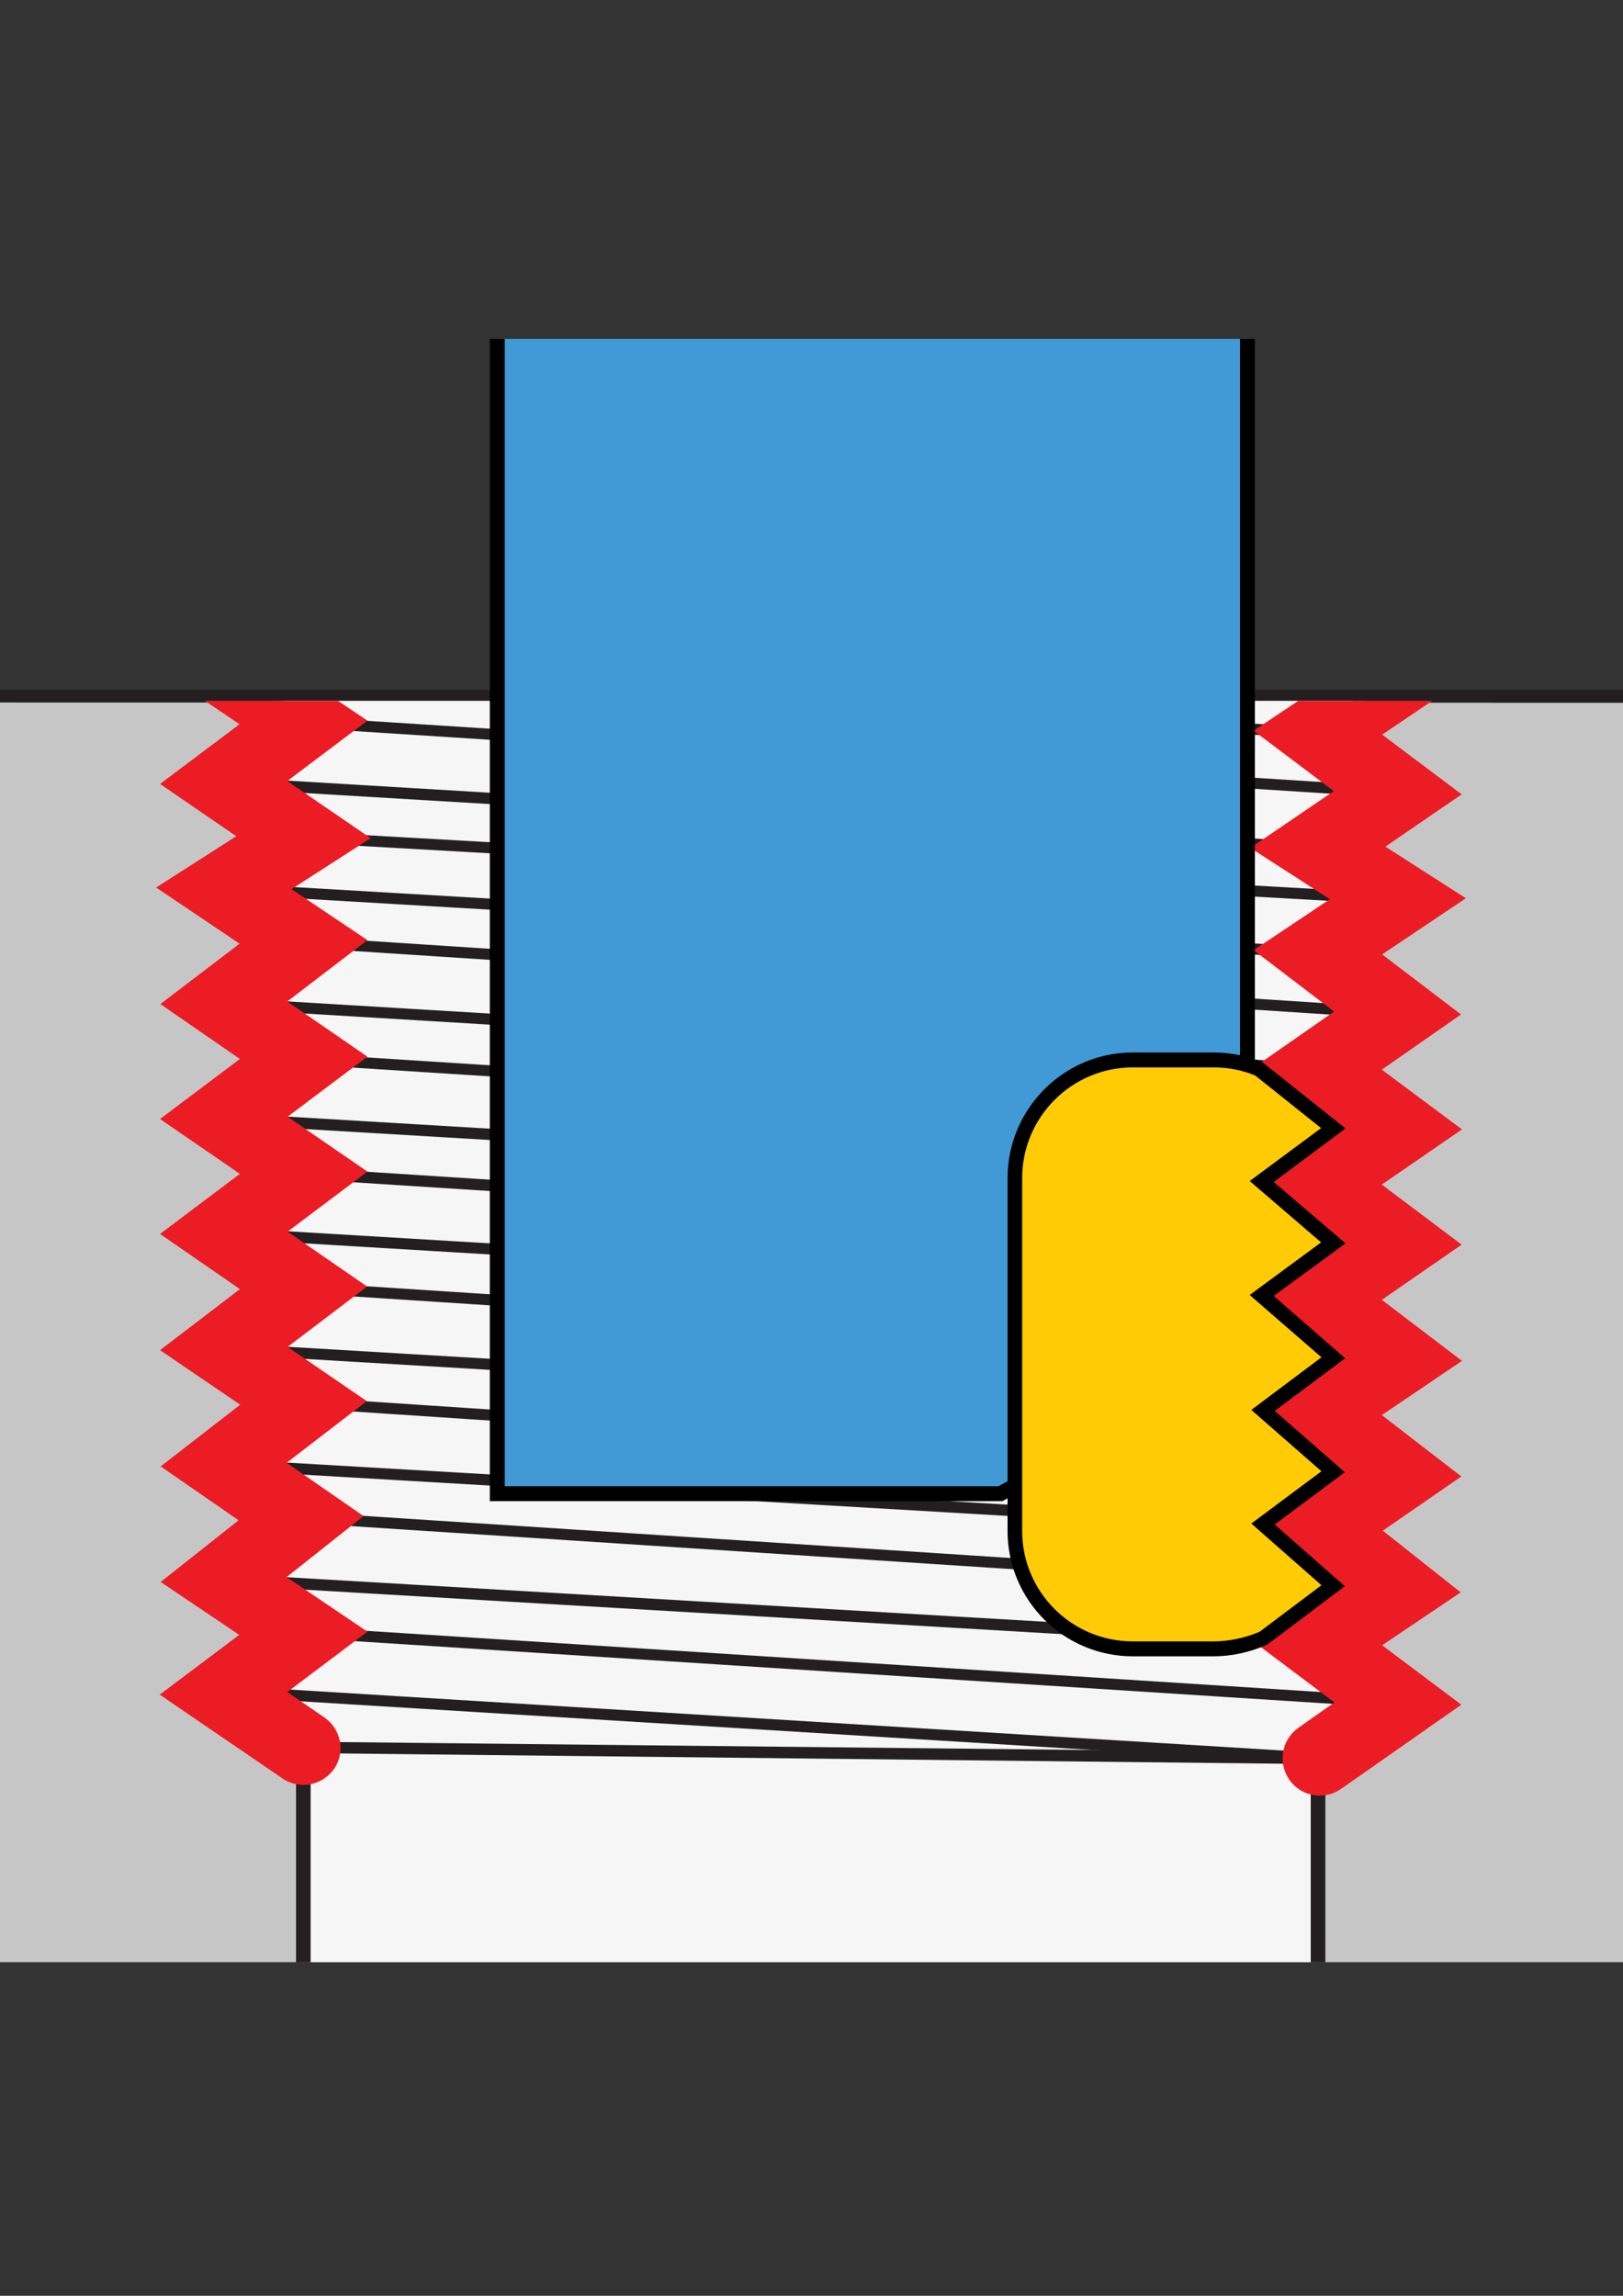
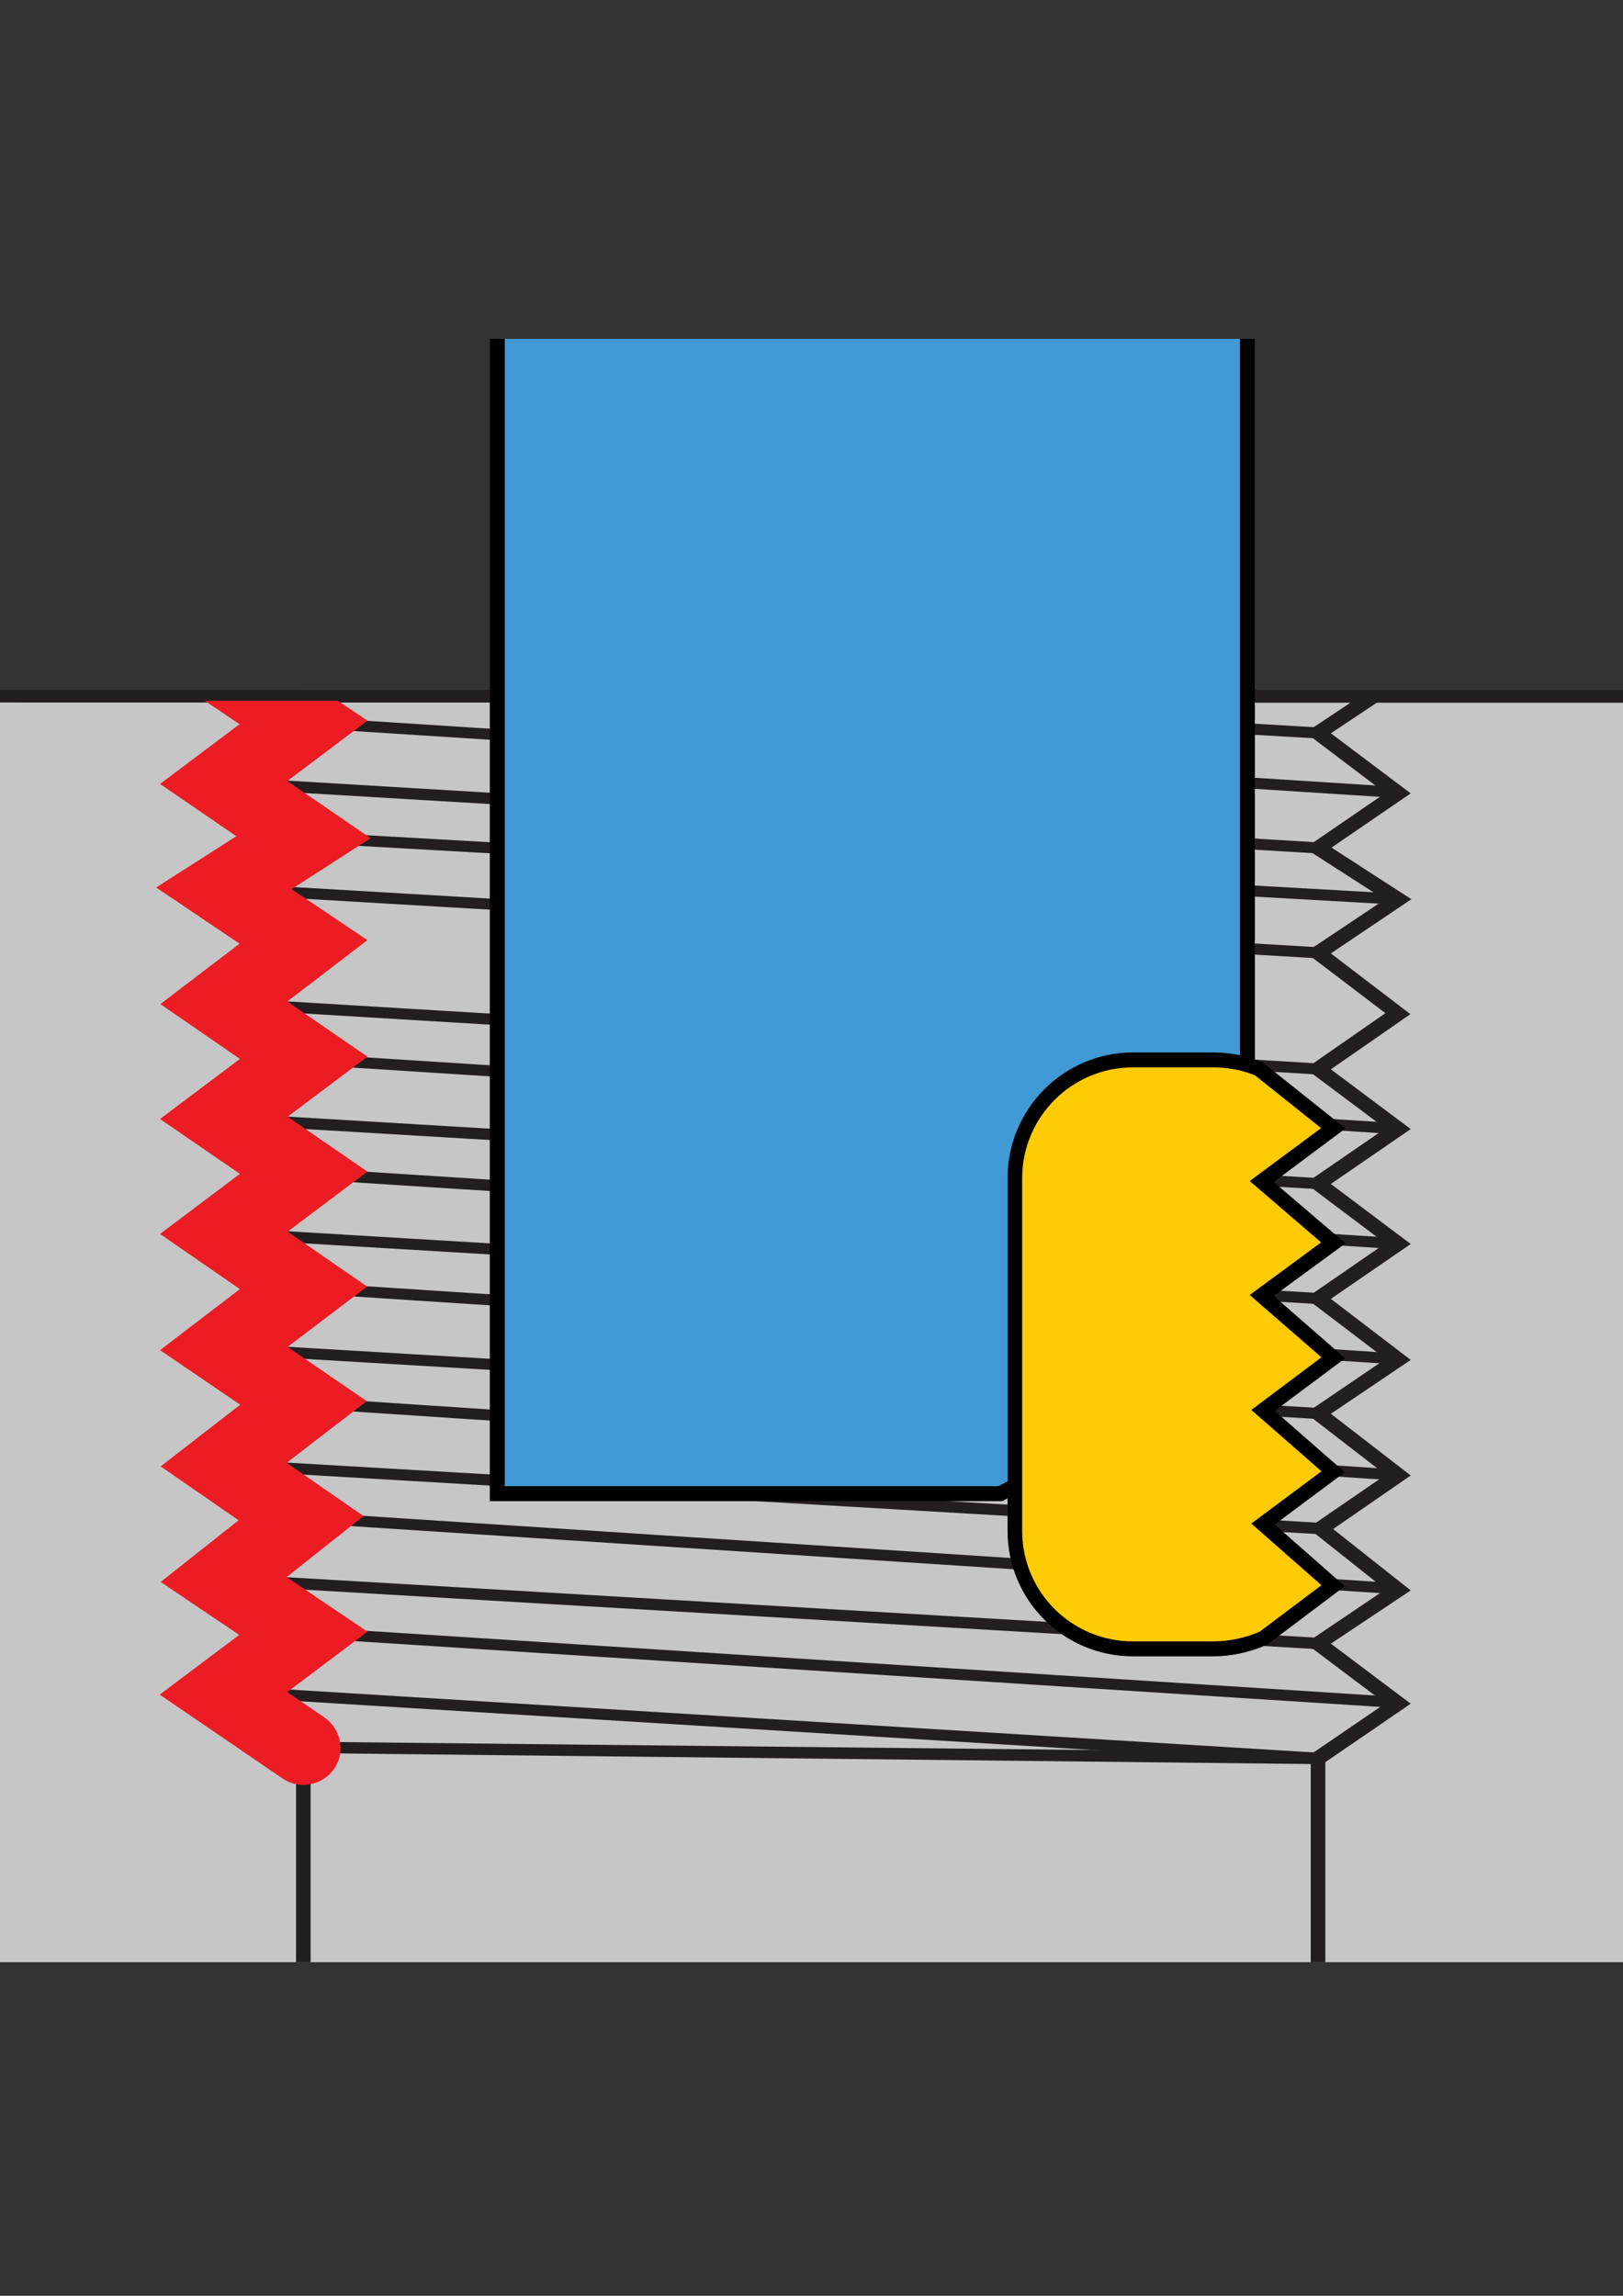
<svg xmlns="http://www.w3.org/2000/svg" xmlns:xlink="http://www.w3.org/1999/xlink" version="1.1" id="Layer_1" x="0px" y="0px" width="595.279px" height="841.891px" viewBox="0 0 595.279 841.891" enable-background="new 0 0 595.279 841.891" xml:space="preserve">
  <rect x="0" y="0" width="595.279" height="841.891" fill="#333333" stroke="none" />
  <g>
    <g>
      <g>
        <defs>
          <rect id="SVGID_1_" x="0" y="124.257" width="595.279" height="595.281" />
        </defs>
        <clipPath id="SVGID_2_">
          <use xlink:href="#SVGID_1_" overflow="visible" />
        </clipPath>
        <g clip-path="url(#SVGID_2_)">
          <g>
            <path fill="#C6C6C6" d="M726.241,255.219v598.256l-375.739-0.237v0.596H-72.506V255.219       C-72.506,255.219,726.241,255.338,726.241,255.219z" />
            <path fill="#231F20" d="M352.883,856.214H-74.767V252.957h2.381c7.978,0,793.509,0.119,798.628,0v2.381h2.382v600.638       l-375.74-0.236L352.883,856.214L352.883,856.214z M-70.124,851.571h418.243v-0.478l375.741,0.238v-593.97       c-4.644,0.238-13.811,0.357-31.907,0.357h-90.481L-70.124,257.6V851.571L-70.124,851.571z" />
          </g>
          <polygon fill="#231F20" points="352.406,855.738 -74.291,855.738 -74.291,255.338 -70.6,255.338 -70.6,852.047 348.716,852.047       348.716,851.571 724.456,851.689 724.694,255.338 728.266,255.338 728.147,855.381 352.406,855.143     " />
        </g>
      </g>
    </g>
    <g>
      <g>
        <defs>
          <rect id="SVGID_3_" x="0" y="124.257" width="595.279" height="595.281" />
        </defs>
        <clipPath id="SVGID_4_">
          <use xlink:href="#SVGID_3_" overflow="visible" />
        </clipPath>
        <g clip-path="url(#SVGID_4_)">
          <g>
            <g>
              <defs>
                <rect id="SVGID_5_" x="-198.705" y="257.005" width="972.688" height="753.982" />
              </defs>
              <clipPath id="SVGID_6_">
                <use xlink:href="#SVGID_5_" overflow="visible" />
              </clipPath>
              <g clip-path="url(#SVGID_6_)">
                <g>
                  <g>
-                     <polygon fill="#F6F6F6" points="111.318,-29.563 82.03,-7.538 111.318,11.63 82.03,33.894 111.318,54.014 82.03,76.159            111.318,96.279 82.03,118.305 111.318,138.425 82.03,160.688 111.318,180.571 82.03,203.191 111.318,222.717            82.03,245.218 111.318,264.862 82.03,287.007 111.318,307.008 82.03,325.819 111.318,345.463 82.03,367.846            111.318,387.967 82.03,409.992 111.318,430.112 82.03,452.138 111.318,472.258 82.03,494.521 111.318,514.404            82.03,537.024 110.365,556.669 82.03,579.052 111.318,598.814 82.03,620.84 111.318,640.842 111.318,993.843            483.367,993.843 483.367,644.771 512.775,624.77 483.367,602.625 512.656,582.98 484.32,560.479 512.775,540.953            483.367,518.333 512.775,498.45 483.367,476.188 512.656,456.066 483.367,434.041 512.775,413.921 483.367,392.015            512.656,371.656 483.367,349.393 512.775,329.748 483.367,310.938 512.775,290.936 483.367,268.792 512.775,249.147            483.367,226.646 512.775,207.121 483.367,184.5 512.775,164.617 483.367,142.354 512.775,122.233 483.367,100.089            512.775,79.969 483.367,58.181 512.775,37.823 483.367,15.559 512.775,-3.609 483.367,-29.563          " />
                    <path fill="#231F20" d="M486.106,996.581H108.579v-354.31l-31.192-21.312l29.287-22.025L77.386,579.29l28.454-22.502           l-28.454-19.646l29.287-22.501L77.386,494.64l29.287-22.264l-29.287-20.12l29.287-22.025l-29.287-20.119l29.287-22.026           l-29.287-20.12l29.169-22.264L77.03,325.819l29.287-18.811l-28.931-20.001l29.169-22.025l-29.169-19.644l29.287-22.501           l-29.287-19.525l29.287-22.621l-29.287-19.882l29.287-22.264l-29.287-20.12L106.674,96.4L77.386,76.16l29.287-22.025           L77.386,34.013l29.169-22.263L77.268-7.418l33.097-24.883h374.074l32.74,29.05l-29.05,19.049l29.288,22.263L488.13,58.3           l29.287,21.906l-29.287,20.001l29.287,22.025l-29.287,20.24l29.287,22.263l-29.287,19.882l29.287,22.621l-29.287,19.645           l29.287,22.501l-29.287,19.525l29.287,22.025l-29.05,19.882l29.288,18.93l-29.525,19.882l29.169,22.264l-29.169,20.239           l29.288,21.907l-29.288,20.12l29.288,22.024l-29.288,20.121l29.288,22.382L488.13,518.45l29.288,22.62l-28.454,19.645           l28.454,22.502l-29.288,19.525l29.288,22.024l-31.312,21.431L486.106,996.581L486.106,996.581z M114.056,991.104h366.691           V643.342l27.384-18.69l-29.288-22.025l29.288-19.764l-28.336-22.502l28.454-19.524l-29.287-22.621l29.287-19.883           l-29.287-22.263l29.169-20.121l-29.288-22.025l29.288-20.12l-29.288-21.906l29.288-20.359l-29.288-22.263l29.05-19.406           l-29.288-18.811l29.526-20.239l-29.288-22.145l29.407-19.644l-29.288-22.502l29.288-19.525l-29.288-22.621l29.288-19.883           l-29.526-22.144l29.288-20.24l-29.288-22.025l29.288-20.12l-29.288-21.788l29.288-20.358L478.605,15.44l29.526-19.287           l-25.835-22.859H112.151L86.792-7.657l29.287,19.168L86.673,33.775l29.287,20.121L86.673,76.04l29.287,20.12           l-29.287,22.025l29.287,20.121l-29.287,22.263l29.287,19.882l-29.287,22.621l29.287,19.645l-29.287,22.501l29.287,19.763           l-29.287,22.025l29.525,20.24l-29.287,18.811l29.049,19.406l-29.287,22.383l29.287,20.121l-29.287,22.025l29.287,20.12           l-29.287,22.024l29.287,20.002l-29.287,22.264l29.287,19.883l-29.287,22.62l28.335,19.645l-28.335,22.502l29.287,19.764           L86.673,620.84l27.265,18.692v351.571H114.056z" />
                  </g>
                  <rect x="309.988" y="410.599" transform="matrix(0.064 -0.998 0.998 0.064 -318.554 883.691)" fill="#231F20" width="4.047" height="402.274" />
                  <polygon fill="#231F20" points="483.248,604.768 81.91,581.194 82.149,577.027 483.606,600.601         " />
                  <rect x="309.463" y="368.187" transform="matrix(0.065 -0.998 0.998 0.065 -277.425 843.334)" fill="#231F20" width="4.048" height="403.157" />
                  <polygon fill="#231F20" points="484.2,562.622 81.91,539.049 82.149,535.001 484.439,558.455         " />
                  <polygon fill="#231F20" points="483.248,520.356 81.91,496.546 82.149,492.498 483.606,516.309         " />
                  <rect x="309.974" y="326.511" transform="matrix(0.066 -0.998 0.998 0.066 -235.05 804.213)" fill="#231F20" width="4.048" height="402.268" />
                  <polygon fill="#231F20" points="483.248,478.211 81.91,454.162 82.149,450.114 483.606,474.163         " />
                  <rect x="310.025" y="284.224" transform="matrix(0.065 -0.998 0.998 0.065 -192.621 765.154)" fill="#231F20" width="4.049" height="402.309" />
                  <polygon fill="#231F20" points="483.248,436.065 81.91,412.254 82.149,408.087 483.606,432.018         " />
                  <polygon fill="#231F20" points="512.536,458.091 111.198,432.374 111.437,428.207 512.775,454.043         " />
                  <polygon fill="#231F20" points="483.248,394.039 81.91,369.87 82.149,365.822 483.606,389.991         " />
                  <polygon fill="#231F20" points="512.656,415.944 111.198,390.348 111.437,386.3 512.893,411.896         " />
                  <polygon fill="#231F20" points="483.248,351.417 81.91,327.843 82.149,323.795 483.606,347.368         " />
-                   <rect x="309.92" y="157.571" transform="matrix(0.065 -0.998 0.998 0.065 -66.279 646.586)" fill="#231F20" width="4.048" height="402.19" />
                  <polygon fill="#231F20" points="483.248,312.961 81.91,289.031 82.149,284.864 483.606,308.913         " />
                  <polygon fill="#231F20" points="512.656,331.772 111.198,309.032 111.437,304.984 512.893,327.724         " />
                  <polygon fill="#231F20" points="483.248,270.815 81.91,247.242 82.149,243.194 483.606,266.768         " />
                  <rect x="310.004" y="76.737" transform="matrix(0.064 -0.998 0.998 0.064 14.629 571.353)" fill="#231F20" width="4.047" height="402.275" />
                  <polygon fill="#231F20" points="483.367,228.669 81.91,205.215 82.149,201.167 483.487,224.622         " />
                  <rect x="310.056" y="34.799" transform="matrix(0.066 -0.998 0.998 0.066 56.183 531.851)" fill="#231F20" width="4.048" height="402.253" />
                  <polygon fill="#231F20" points="483.248,186.523 81.91,162.712 82.149,158.665 483.606,182.476         " />
                  <rect x="309.999" y="-7.334" transform="matrix(0.066 -0.998 0.998 0.066 98.092 492.382)" fill="#231F20" width="4.048" height="402.27" />
-                   <polygon fill="#231F20" points="483.248,144.497 81.91,120.329 82.149,116.281 483.606,140.33         " />
                  <rect x="309.951" y="-49.681" transform="matrix(0.065 -0.998 0.998 0.065 140.578 452.958)" fill="#231F20" width="4.048" height="402.303" />
                  <polygon fill="#231F20" points="483.248,102.232 81.91,78.183 82.149,74.016 483.606,98.065         " />
-                   <rect x="309.971" y="-91.962" transform="matrix(0.065 -0.998 0.998 0.065 182.873 413.462)" fill="#231F20" width="4.048" height="402.282" />
                  <polygon fill="#231F20" points="483.248,60.205 81.91,35.918 82.149,31.87 483.606,56.157         " />
                  <rect x="310.017" y="-134.125" transform="matrix(0.064 -0.998 0.998 0.064 225.063 374.087)" fill="#231F20" width="4.047" height="402.275" />
                  <polygon fill="#231F20" points="483.367,17.583 81.91,-5.514 82.149,-9.562 483.487,13.535         " />
                  <rect x="310.039" y="-176.428" transform="matrix(0.065 -0.998 0.998 0.065 267.138 334.527)" fill="#231F20" width="4.048" height="402.309" />
                  <rect x="309.934" y="-217.762" transform="matrix(0.065 -0.998 0.998 0.065 308.374 295.759)" fill="#231F20" width="4.048" height="402.282" />
                  <polygon fill="#231F20" points="483.248,646.795 82.03,622.149 82.268,618.102 483.606,642.746         " />
                  <polygon fill="#231F20" points="483.367,646.913 111.556,642.865 111.675,638.698 483.487,642.627         " />
                  <path fill="#EC1C24" d="M111.318,654.533c-2.619,0-5.357-0.715-7.739-2.381l-45.003-30.717l29.169-21.906l-28.812-19.406          l28.572-22.621l-28.572-19.763l29.169-22.621l-29.407-20.001l29.288-22.383l-29.288-20.239l29.288-22.025l-29.288-20.12          l29.288-22.025l-29.169-20.121l29.05-22.145l-30.598-20.597l29.406-18.811l-27.979-19.168l29.169-21.906l-29.169-19.645          l29.169-22.501l-29.169-19.525l29.407-22.621l-29.407-20.001l29.288-22.382l-29.288-20.24l29.288-22.025L58.695,76.635          L87.983,54.61L58.814,34.49l28.931-22.025L58.337-6.823l45.122-33.693c6.072-4.524,14.646-3.333,19.05,2.738          c4.523,6.072,3.333,14.644-2.737,19.049L105.841-8.371l29.051,19.049l-29.646,22.621l29.288,20.121l-29.169,22.145          l29.288,20.121l-29.288,22.144l29.169,20.001l-29.169,22.264l29.169,19.763l-29.169,22.502l29.288,19.644l-29.288,22.501          l29.407,19.764l-29.407,22.144l30.598,20.954l-29.05,18.692l27.859,18.691l-29.407,22.502l29.407,20.239l-29.288,22.024          l29.288,20.12l-29.288,22.025l29.169,20.121l-29.169,22.145l29.05,19.882l-29.407,22.621l28.217,19.525l-28.217,22.382          l29.646,20.002l-29.407,22.146l13.572,9.286c6.19,4.285,7.857,12.738,3.571,18.93          C119.89,652.39,115.604,654.533,111.318,654.533z" />
-                   <path fill="#EC1C24" d="M484.081,658.462c-4.285,0-8.57-2.024-11.189-5.834c-4.286-6.19-2.857-14.644,3.333-19.049          l13.216-9.286l-29.646-22.264l29.646-20.001l-28.217-22.384l28.217-19.405L460.032,517.5l29.169-19.764l-29.169-22.265          l29.169-20.12l-29.288-22.024l29.288-20.121l-29.288-21.787l29.407-20.478l-29.525-22.501l27.979-18.692l-29.169-18.811          l30.598-20.835l-29.406-22.145l29.525-19.763l-29.407-22.501l29.407-19.406l-29.169-22.502l29.169-19.763l-29.169-22.144          l29.288-20.121l-29.288-22.025l29.169-20.121l-29.288-21.787l29.525-20.478l-29.764-22.621l30.598-20.001l-15.954-14.168          c-5.596-5-6.19-13.572-1.19-19.287c5.001-5.596,13.572-6.191,19.287-1.19l42.622,37.86L507.06,16.273l28.93,21.907          l-29.169,20.24l29.406,22.025l-29.406,20.239l29.288,22.025l-29.407,20.24l29.407,22.264l-29.407,20.001l29.407,22.621          l-29.288,19.525l29.288,22.382l-29.169,19.645l29.169,21.906l-27.979,19.168l29.524,18.93l-30.716,20.597l28.931,22.025          l-29.05,20.239l29.406,21.907l-29.406,20.239l29.288,22.024l-29.288,20.239l29.406,22.383l-29.406,19.882l29.169,22.502          l-28.812,19.884l28.573,22.619l-28.812,19.406l29.05,21.787l-44.051,30.836C489.558,657.629,486.82,658.462,484.081,658.462          z" />
                </g>
              </g>
            </g>
            <g>
              <g>
                <defs>
                  <rect id="SVGID_7_" x="0" y="124.257" width="595.279" height="595.281" />
                </defs>
                <clipPath id="SVGID_8_">
                  <use xlink:href="#SVGID_7_" overflow="visible" />
                </clipPath>
                <g clip-path="url(#SVGID_8_)">
                  <g>
                    <polygon fill="#419AD5" points="182.394,-188.384 457.652,-188.384 457.652,498.45 366.931,547.74 182.394,547.74                     " />
                    <path d="M367.645,550.479H179.656v-741.72h280.615v691.239L367.645,550.479z M185.132,545.002h181.085l88.578-48.218           v-682.43H185.132V545.002z" />
                  </g>
                  <g>
                    <path fill="#FFCB05" d="M488.844,413.802l-26.192,19.525l26.192,22.501l-26.192,19.287l26.192,22.858l-25.716,19.287           l25.716,22.501l-25.716,19.168l25.716,22.621l-25.835,19.406c-5.357,2.381-11.787,3.81-18.098,3.81h-29.406           c-23.931,0-43.336-19.405-43.336-43.217V432.018c0-23.931,19.405-43.336,43.336-43.336h29.525           c5.952,0,11.667,1.191,16.787,3.334L488.844,413.802z" />
                    <path d="M445.031,607.387h-29.525c-25.358,0-45.955-20.597-45.955-45.955V432.018c0-25.358,20.597-46.075,45.955-46.075           h29.525c6.19,0,12.264,1.191,17.858,3.572l0.595,0.357l30.003,23.93l-26.312,19.646l26.312,22.501l-26.312,19.287           l26.191,22.858l-25.836,19.287l25.717,22.501l-25.717,19.168l25.717,22.621l-28.454,21.43           C458.365,605.958,451.579,607.387,445.031,607.387z M415.506,391.419c-22.383,0-40.599,18.216-40.599,40.599v129.414           c0,22.383,18.216,40.479,40.599,40.479h29.525c5.715,0,11.905-1.311,17.024-3.571l22.621-17.024l-25.716-22.62           l25.716-19.168l-25.716-22.502l25.716-19.287l-26.312-22.859l26.192-19.286l-26.192-22.502l26.192-19.406l-24.168-19.287           c-4.882-2.024-10.001-2.977-15.358-2.977h-29.524V391.419z" />
                  </g>
                </g>
              </g>
            </g>
          </g>
        </g>
      </g>
    </g>
  </g>
</svg>